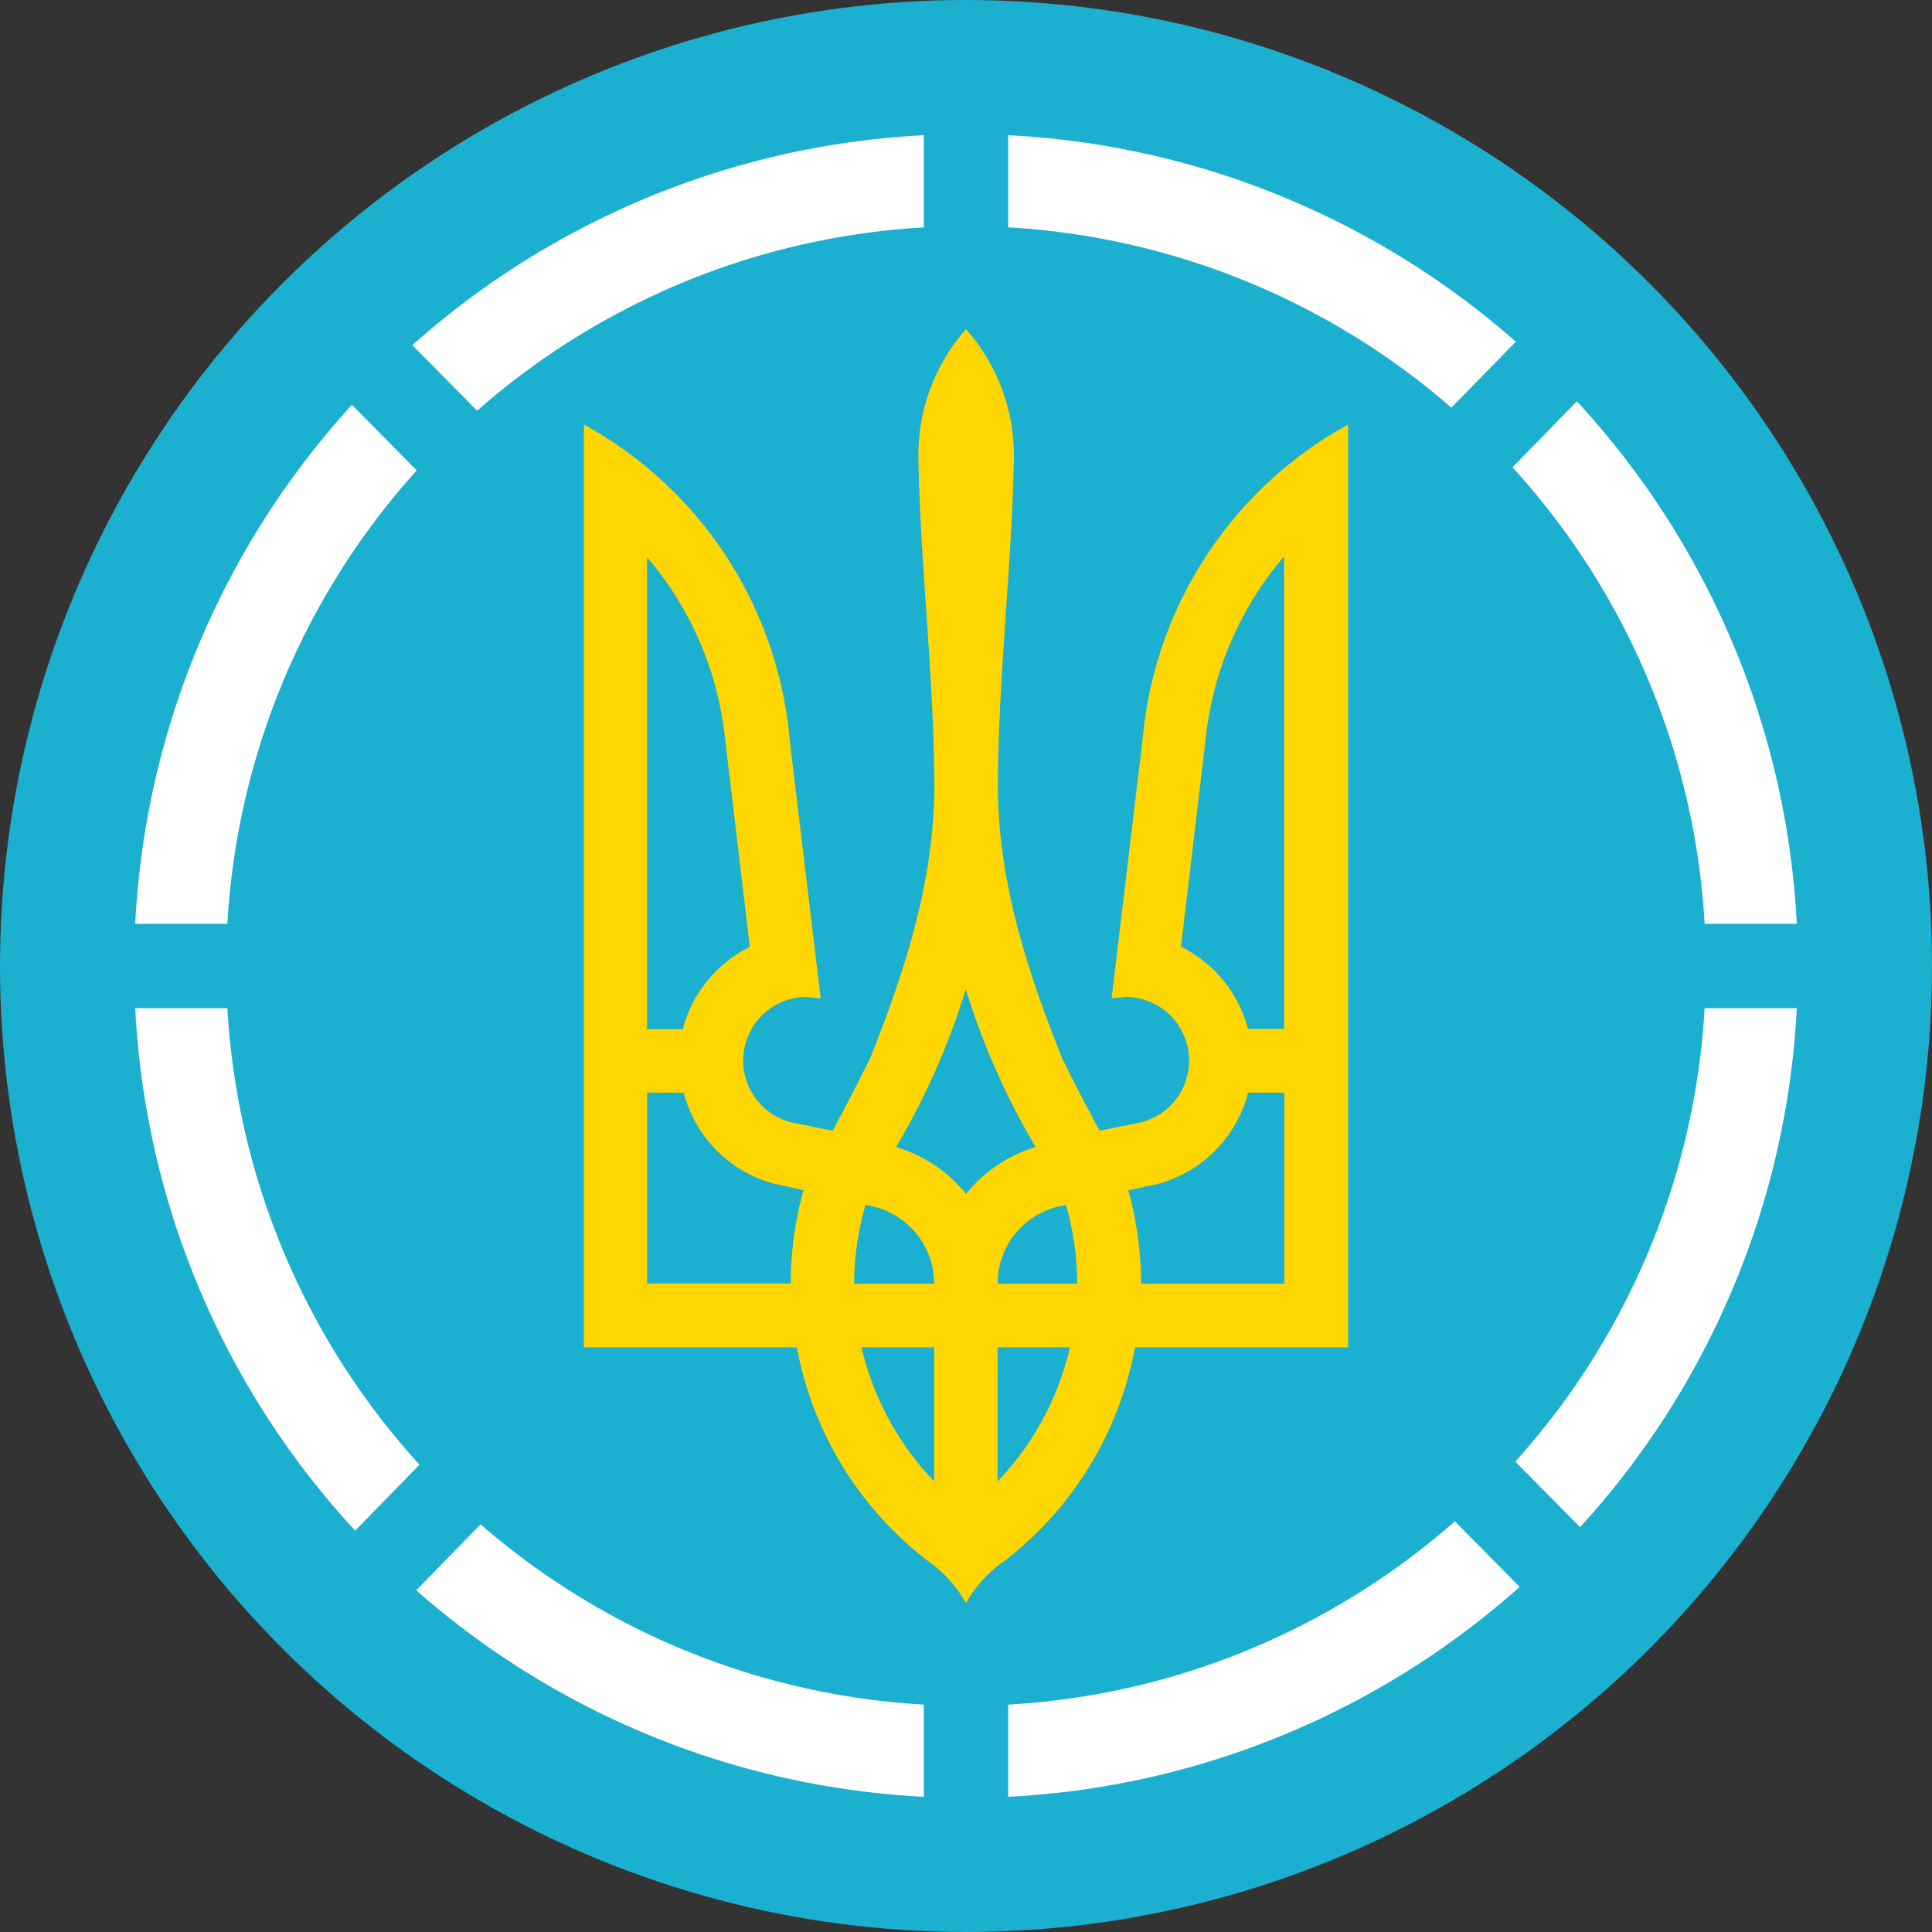
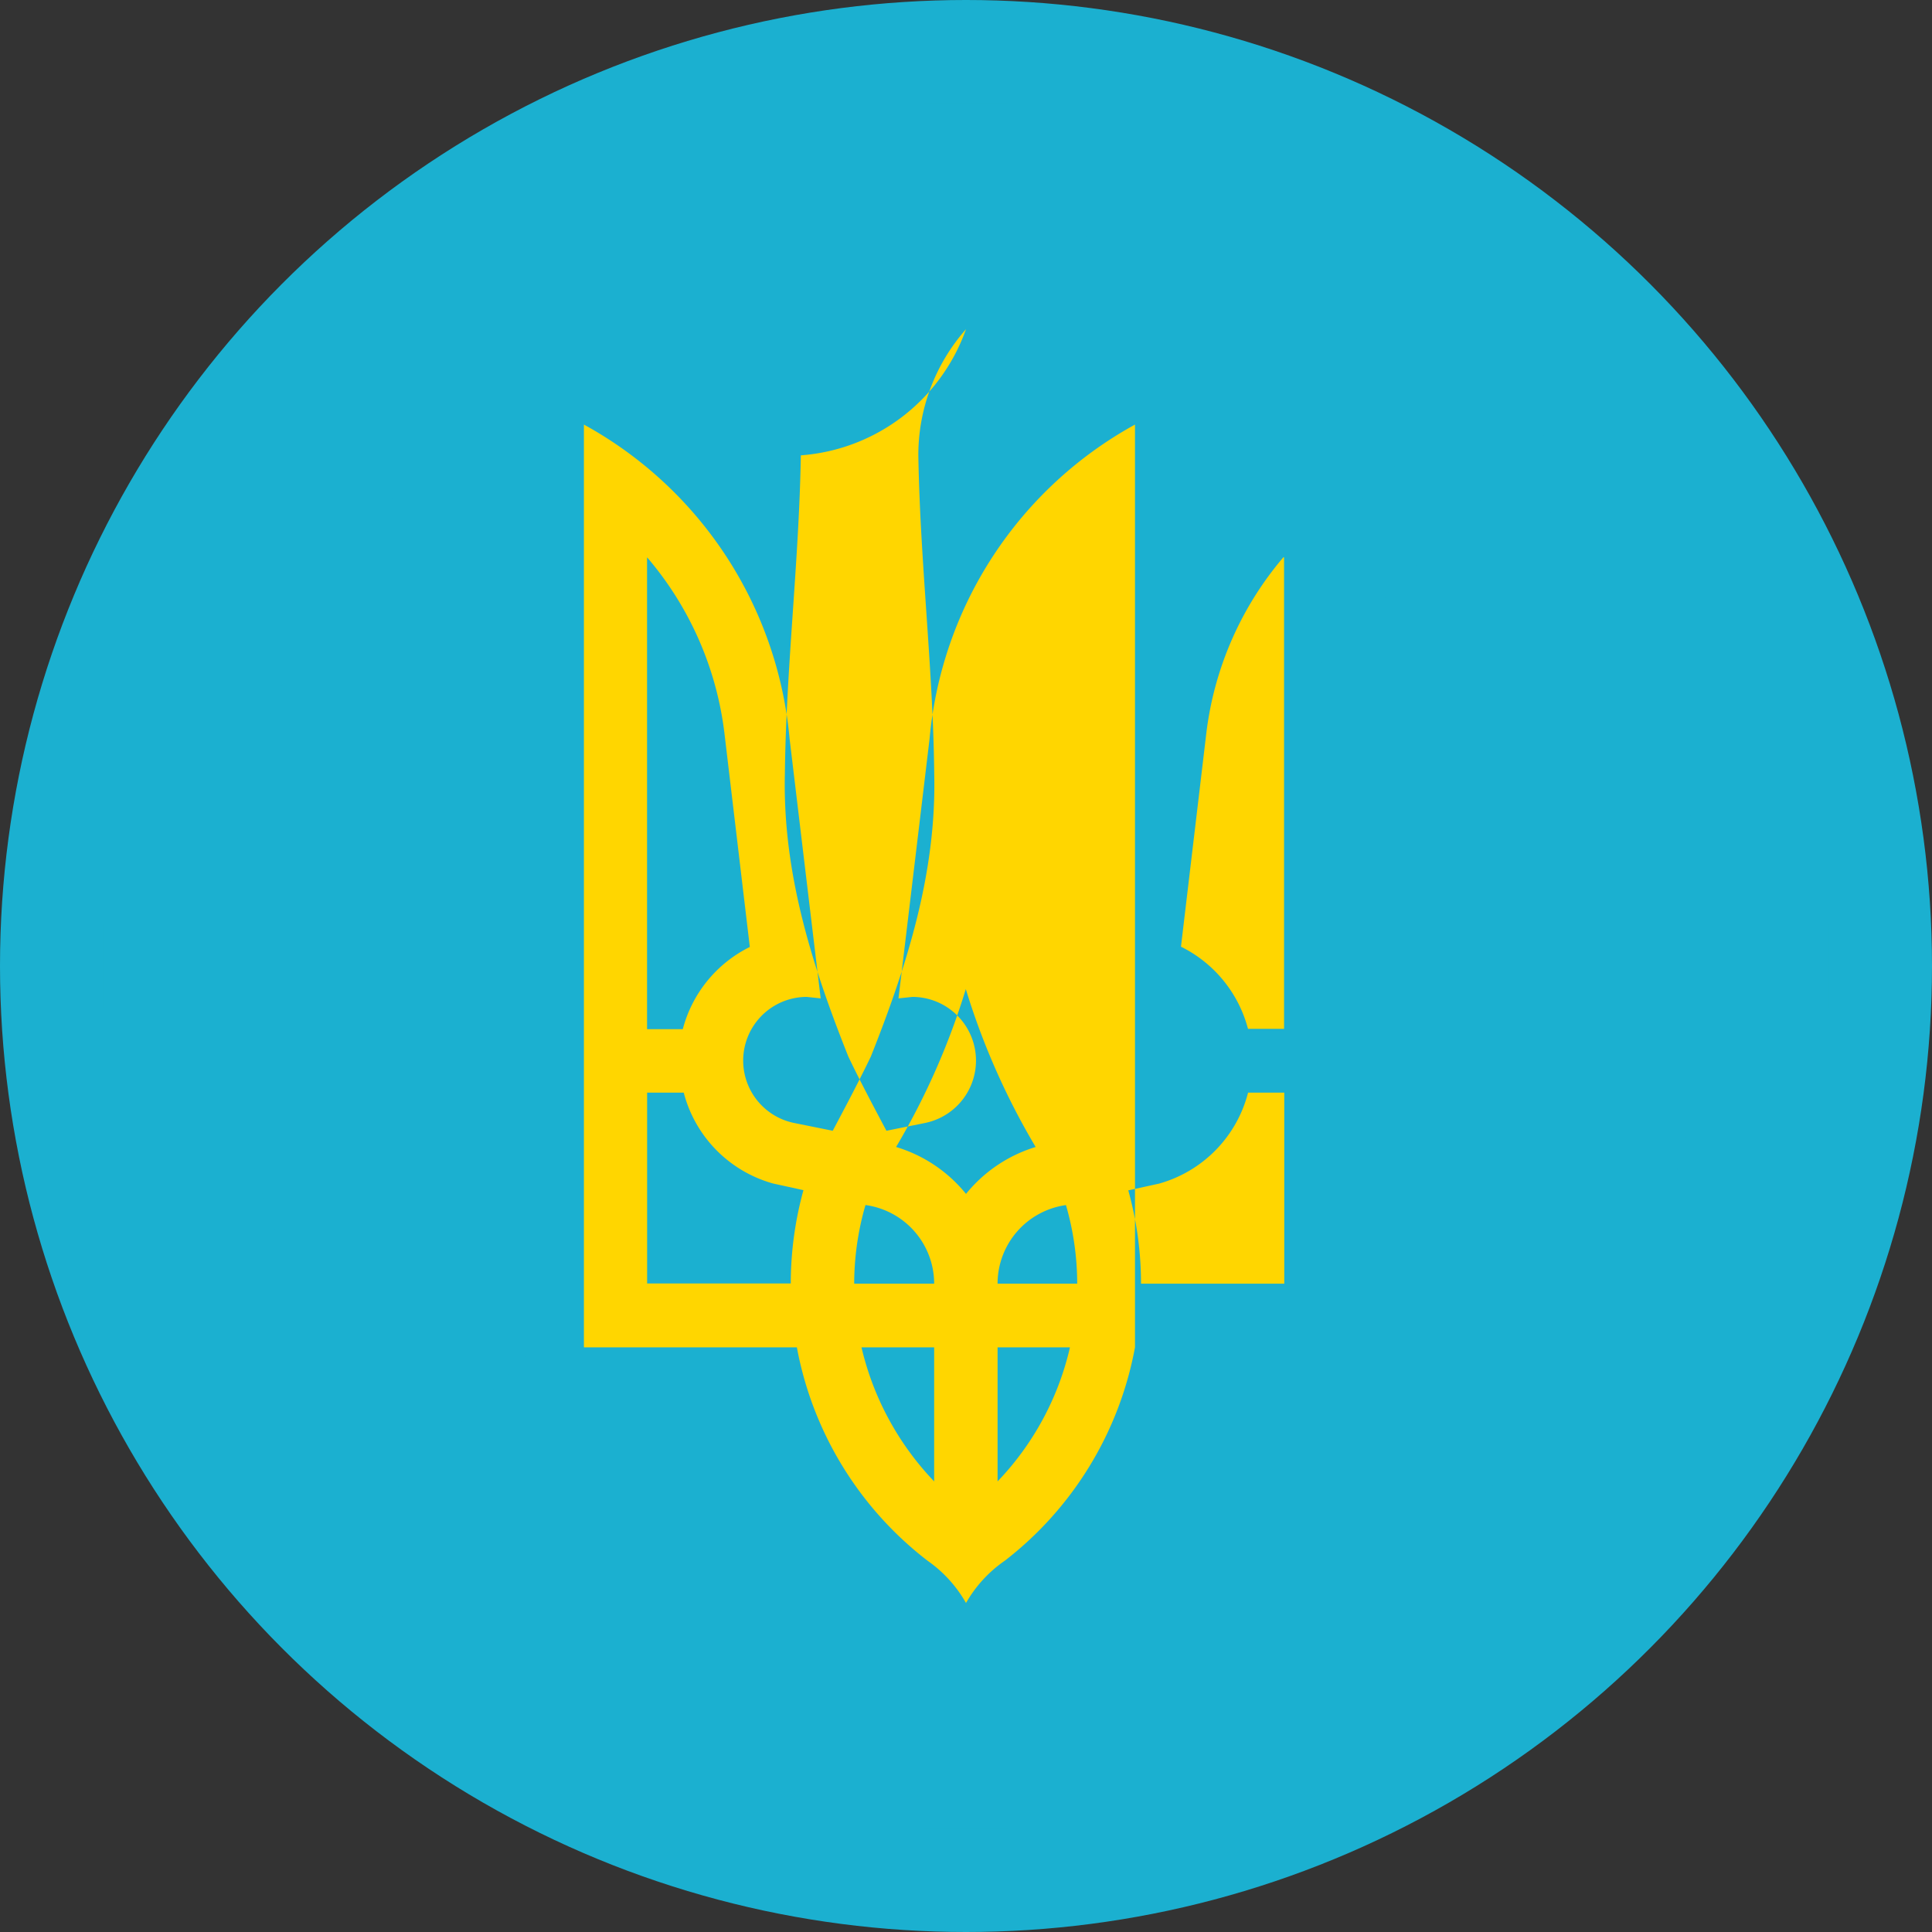
<svg xmlns="http://www.w3.org/2000/svg" viewBox="0 0 288.22 288.22">
  <rect x="0" y="0" width="288.22" height="288.22" fill="#333333" stroke="none" />
  <defs>
    <style>.a{fill:#1bb0d0;}.b{fill:#fff;}.c{fill:#ffd600;}</style>
  </defs>
  <circle class="a" cx="144.11" cy="144.11" r="144.11" />
-   <circle class="b" cx="144.11" cy="144.11" r="124.1" />
  <circle class="a" cx="144.11" cy="144.11" r="110.37" />
  <rect class="a" x="137.82" y="15.44" width="12.58" height="257.34" />
  <rect class="a" x="15.44" y="137.82" width="257.34" height="12.58" />
-   <polygon class="a" points="240.61 232.78 231.71 241.8 47.61 55.44 56.51 46.42 240.61 232.78" />
  <polygon class="a" points="48.76 232.67 57.65 241.8 239.46 55.55 230.57 46.42 48.76 232.67" />
-   <circle class="a" cx="144.11" cy="144.11" r="98.93" />
-   <path class="c" d="M144.11,49.11A28.36,28.36,0,0,0,137,67.93c.26,15.86,2.2,31.69,2.37,47.51.35,14.78-4.08,28.65-9.46,42.19-1.8,3.74-3.74,7.4-5.68,11.06l-5.7-1.15a9.5,9.5,0,0,1,1.82-18.82l2.08.22-4.64-38.76A59.55,59.55,0,0,0,87.11,63.34V201h31.77a52.16,52.16,0,0,0,19.49,31.83,19.28,19.28,0,0,1,5.74,6.31,19.22,19.22,0,0,1,5.79-6.31A52.19,52.19,0,0,0,169.32,201h31.79V63.34a59.55,59.55,0,0,0-30.64,46.84l-4.64,38.76,2.08-.22a9.5,9.5,0,0,1,1.82,18.82l-5.7,1.15c-1.94-3.66-3.89-7.32-5.68-11.06-5.39-13.53-9.82-27.4-9.47-42.19.18-15.87,2.12-31.69,2.38-47.51A28.37,28.37,0,0,0,144.11,49.11ZM96.56,83.17a49.5,49.5,0,0,1,11.5,26.1l3.8,32a19.09,19.09,0,0,0-10,12.26H96.53V83.18Zm95,0v70.32h-5.38a19.09,19.09,0,0,0-10-12.26l3.8-32a49.67,49.67,0,0,1,11.5-26.12Zm-47.51,64.28a107.73,107.73,0,0,0,10.45,23.66,21.38,21.38,0,0,0-10.39,7,21.27,21.27,0,0,0-10.43-7,108.27,108.27,0,0,0,10.43-23.65ZM96.56,163H102a19.06,19.06,0,0,0,13.3,13.55l4.56,1a52.38,52.38,0,0,0-1.89,13.92H96.54V163Zm89.65,0h5.38v28.5H170.22a52,52,0,0,0-1.9-13.92l4.57-1A19,19,0,0,0,186.19,163Zm-57.1,16.77a11.85,11.85,0,0,1,10.25,11.73H127.43A42.32,42.32,0,0,1,129.11,179.78Zm29.91,0a42.32,42.32,0,0,1,1.68,11.73H148.82A11.84,11.84,0,0,1,159,179.78ZM128.52,201h10.84v20A43.13,43.13,0,0,1,128.52,201Zm20.3,0h10.8a42.74,42.74,0,0,1-10.8,20Z" />
+   <path class="c" d="M144.11,49.11A28.36,28.36,0,0,0,137,67.93c.26,15.86,2.2,31.69,2.37,47.51.35,14.78-4.08,28.65-9.46,42.19-1.8,3.74-3.74,7.4-5.68,11.06l-5.7-1.15a9.5,9.5,0,0,1,1.82-18.82l2.08.22-4.64-38.76A59.55,59.55,0,0,0,87.11,63.34V201h31.77a52.16,52.16,0,0,0,19.49,31.83,19.28,19.28,0,0,1,5.74,6.31,19.22,19.22,0,0,1,5.79-6.31A52.19,52.19,0,0,0,169.32,201V63.34a59.55,59.55,0,0,0-30.64,46.84l-4.64,38.76,2.08-.22a9.5,9.5,0,0,1,1.82,18.82l-5.7,1.15c-1.94-3.66-3.89-7.32-5.68-11.06-5.39-13.53-9.82-27.4-9.47-42.19.18-15.87,2.12-31.69,2.38-47.51A28.37,28.37,0,0,0,144.11,49.11ZM96.56,83.17a49.5,49.5,0,0,1,11.5,26.1l3.8,32a19.09,19.09,0,0,0-10,12.26H96.53V83.18Zm95,0v70.32h-5.38a19.09,19.09,0,0,0-10-12.26l3.8-32a49.67,49.67,0,0,1,11.5-26.12Zm-47.51,64.28a107.73,107.73,0,0,0,10.45,23.66,21.38,21.38,0,0,0-10.39,7,21.27,21.27,0,0,0-10.43-7,108.27,108.27,0,0,0,10.43-23.65ZM96.56,163H102a19.06,19.06,0,0,0,13.3,13.55l4.56,1a52.38,52.38,0,0,0-1.89,13.92H96.54V163Zm89.65,0h5.38v28.5H170.22a52,52,0,0,0-1.9-13.92l4.57-1A19,19,0,0,0,186.19,163Zm-57.1,16.77a11.85,11.85,0,0,1,10.25,11.73H127.43A42.32,42.32,0,0,1,129.11,179.78Zm29.91,0a42.32,42.32,0,0,1,1.68,11.73H148.82A11.84,11.84,0,0,1,159,179.78ZM128.52,201h10.84v20A43.13,43.13,0,0,1,128.52,201Zm20.3,0h10.8a42.74,42.74,0,0,1-10.8,20Z" />
</svg>